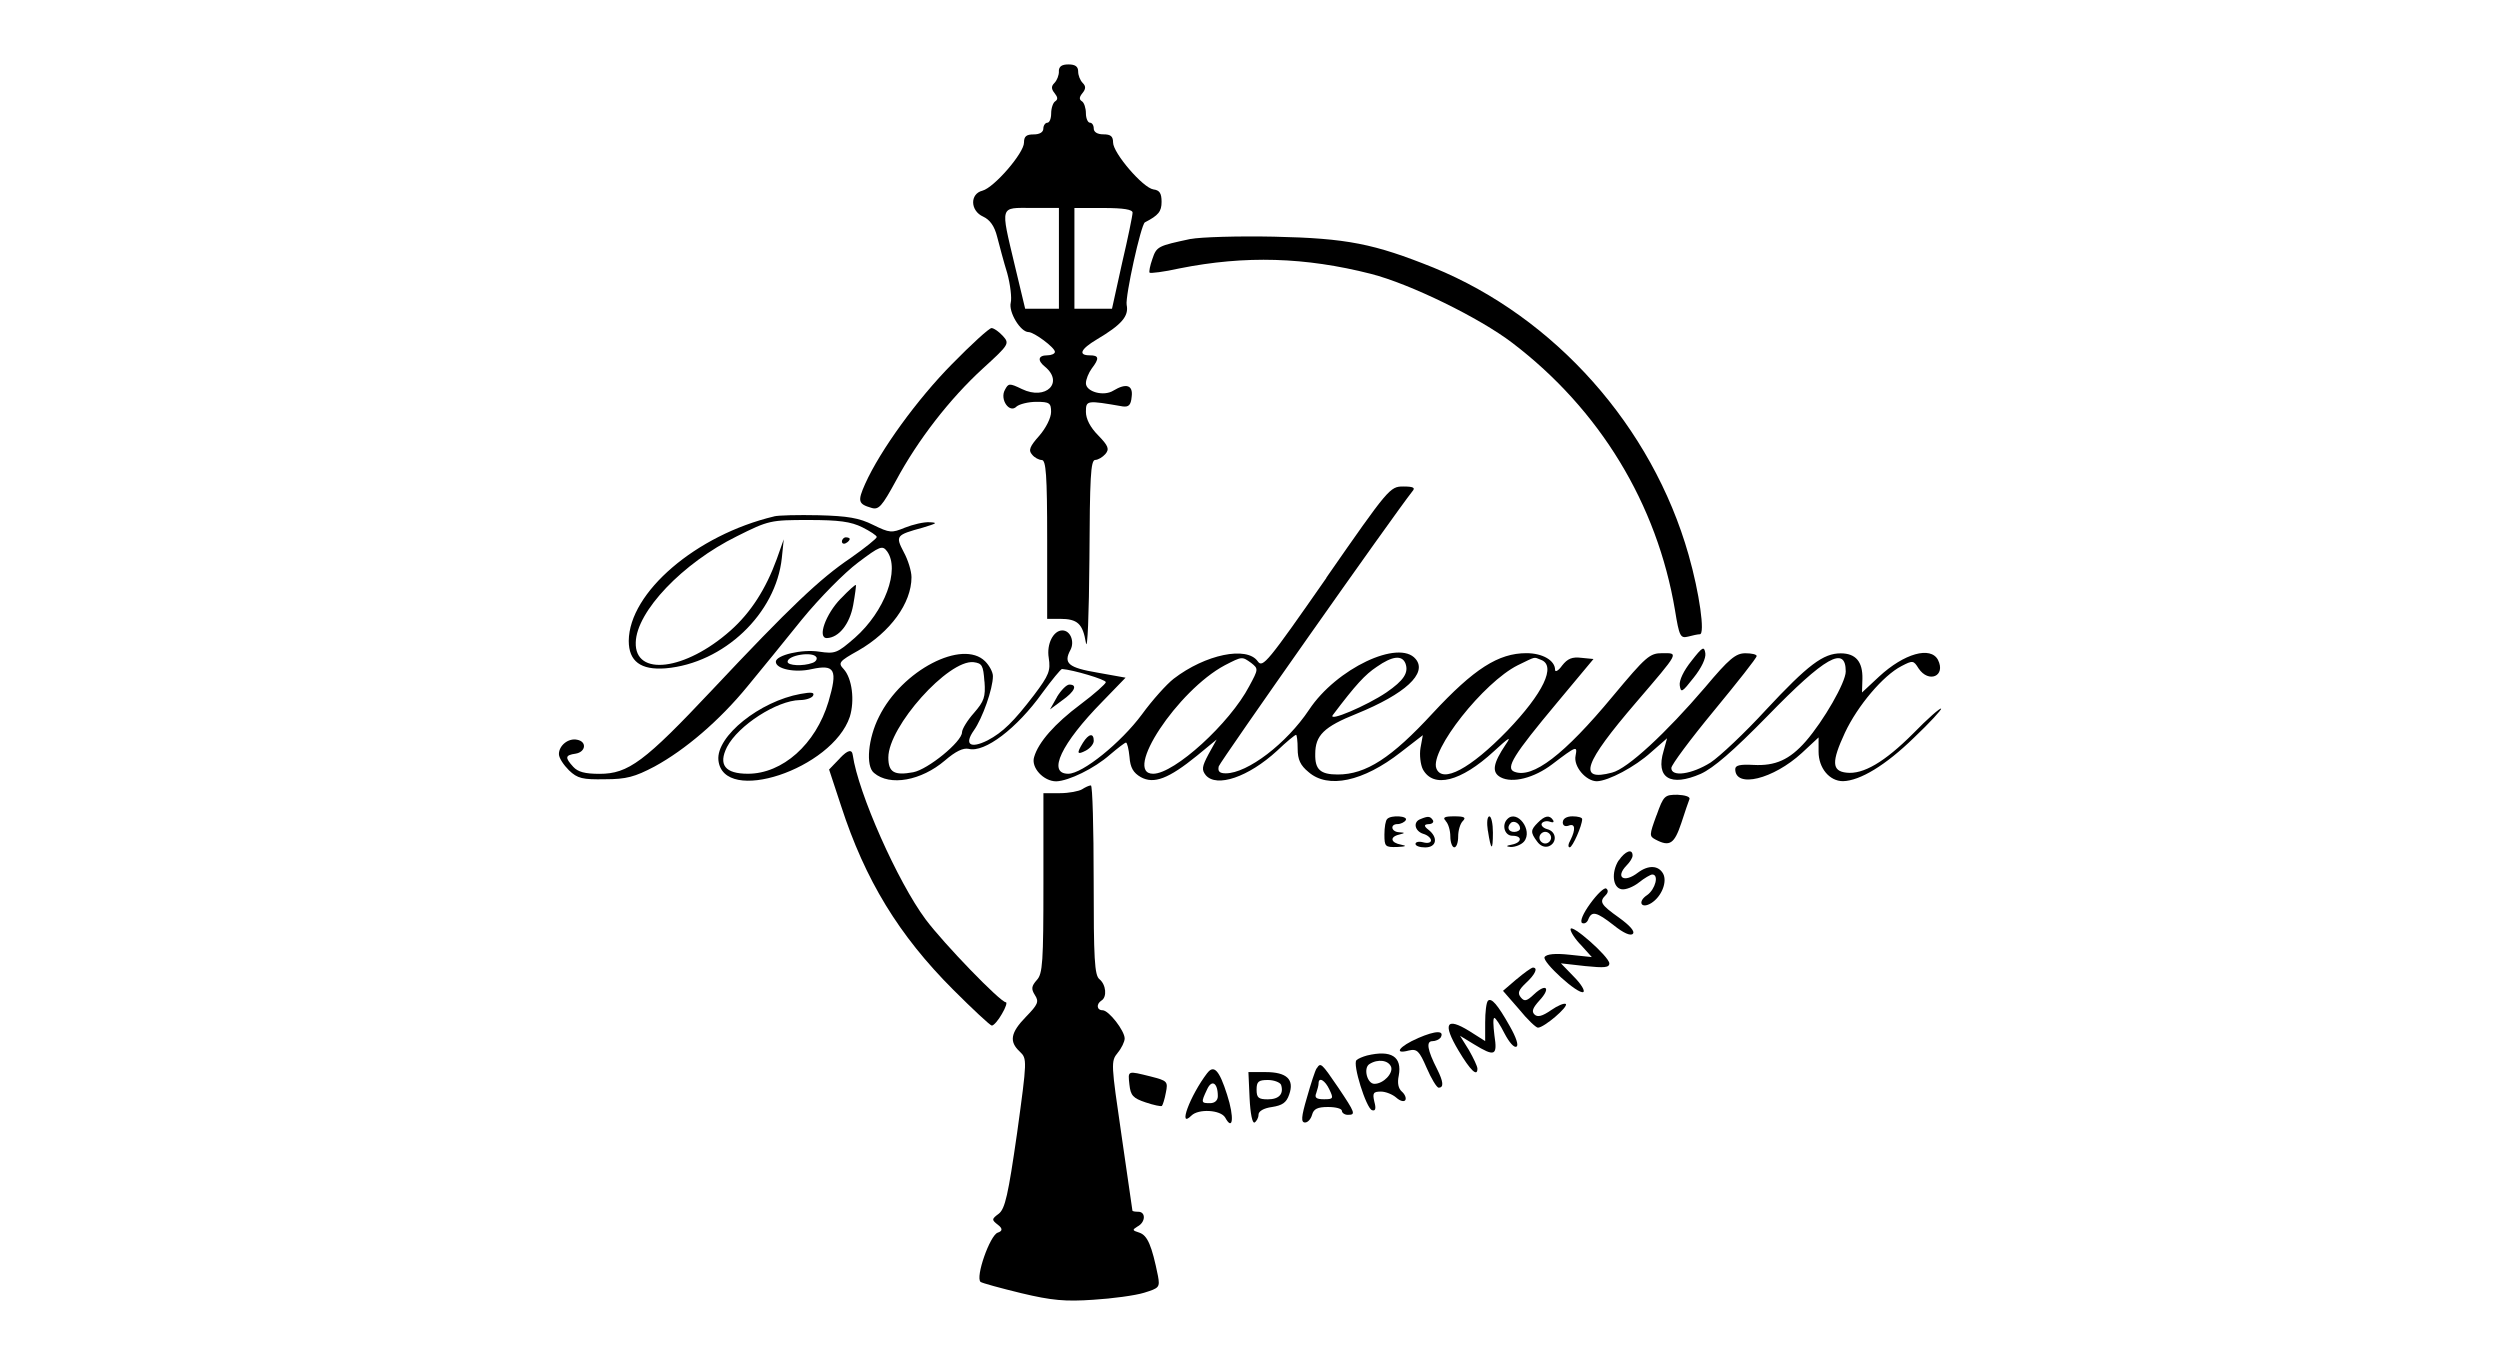
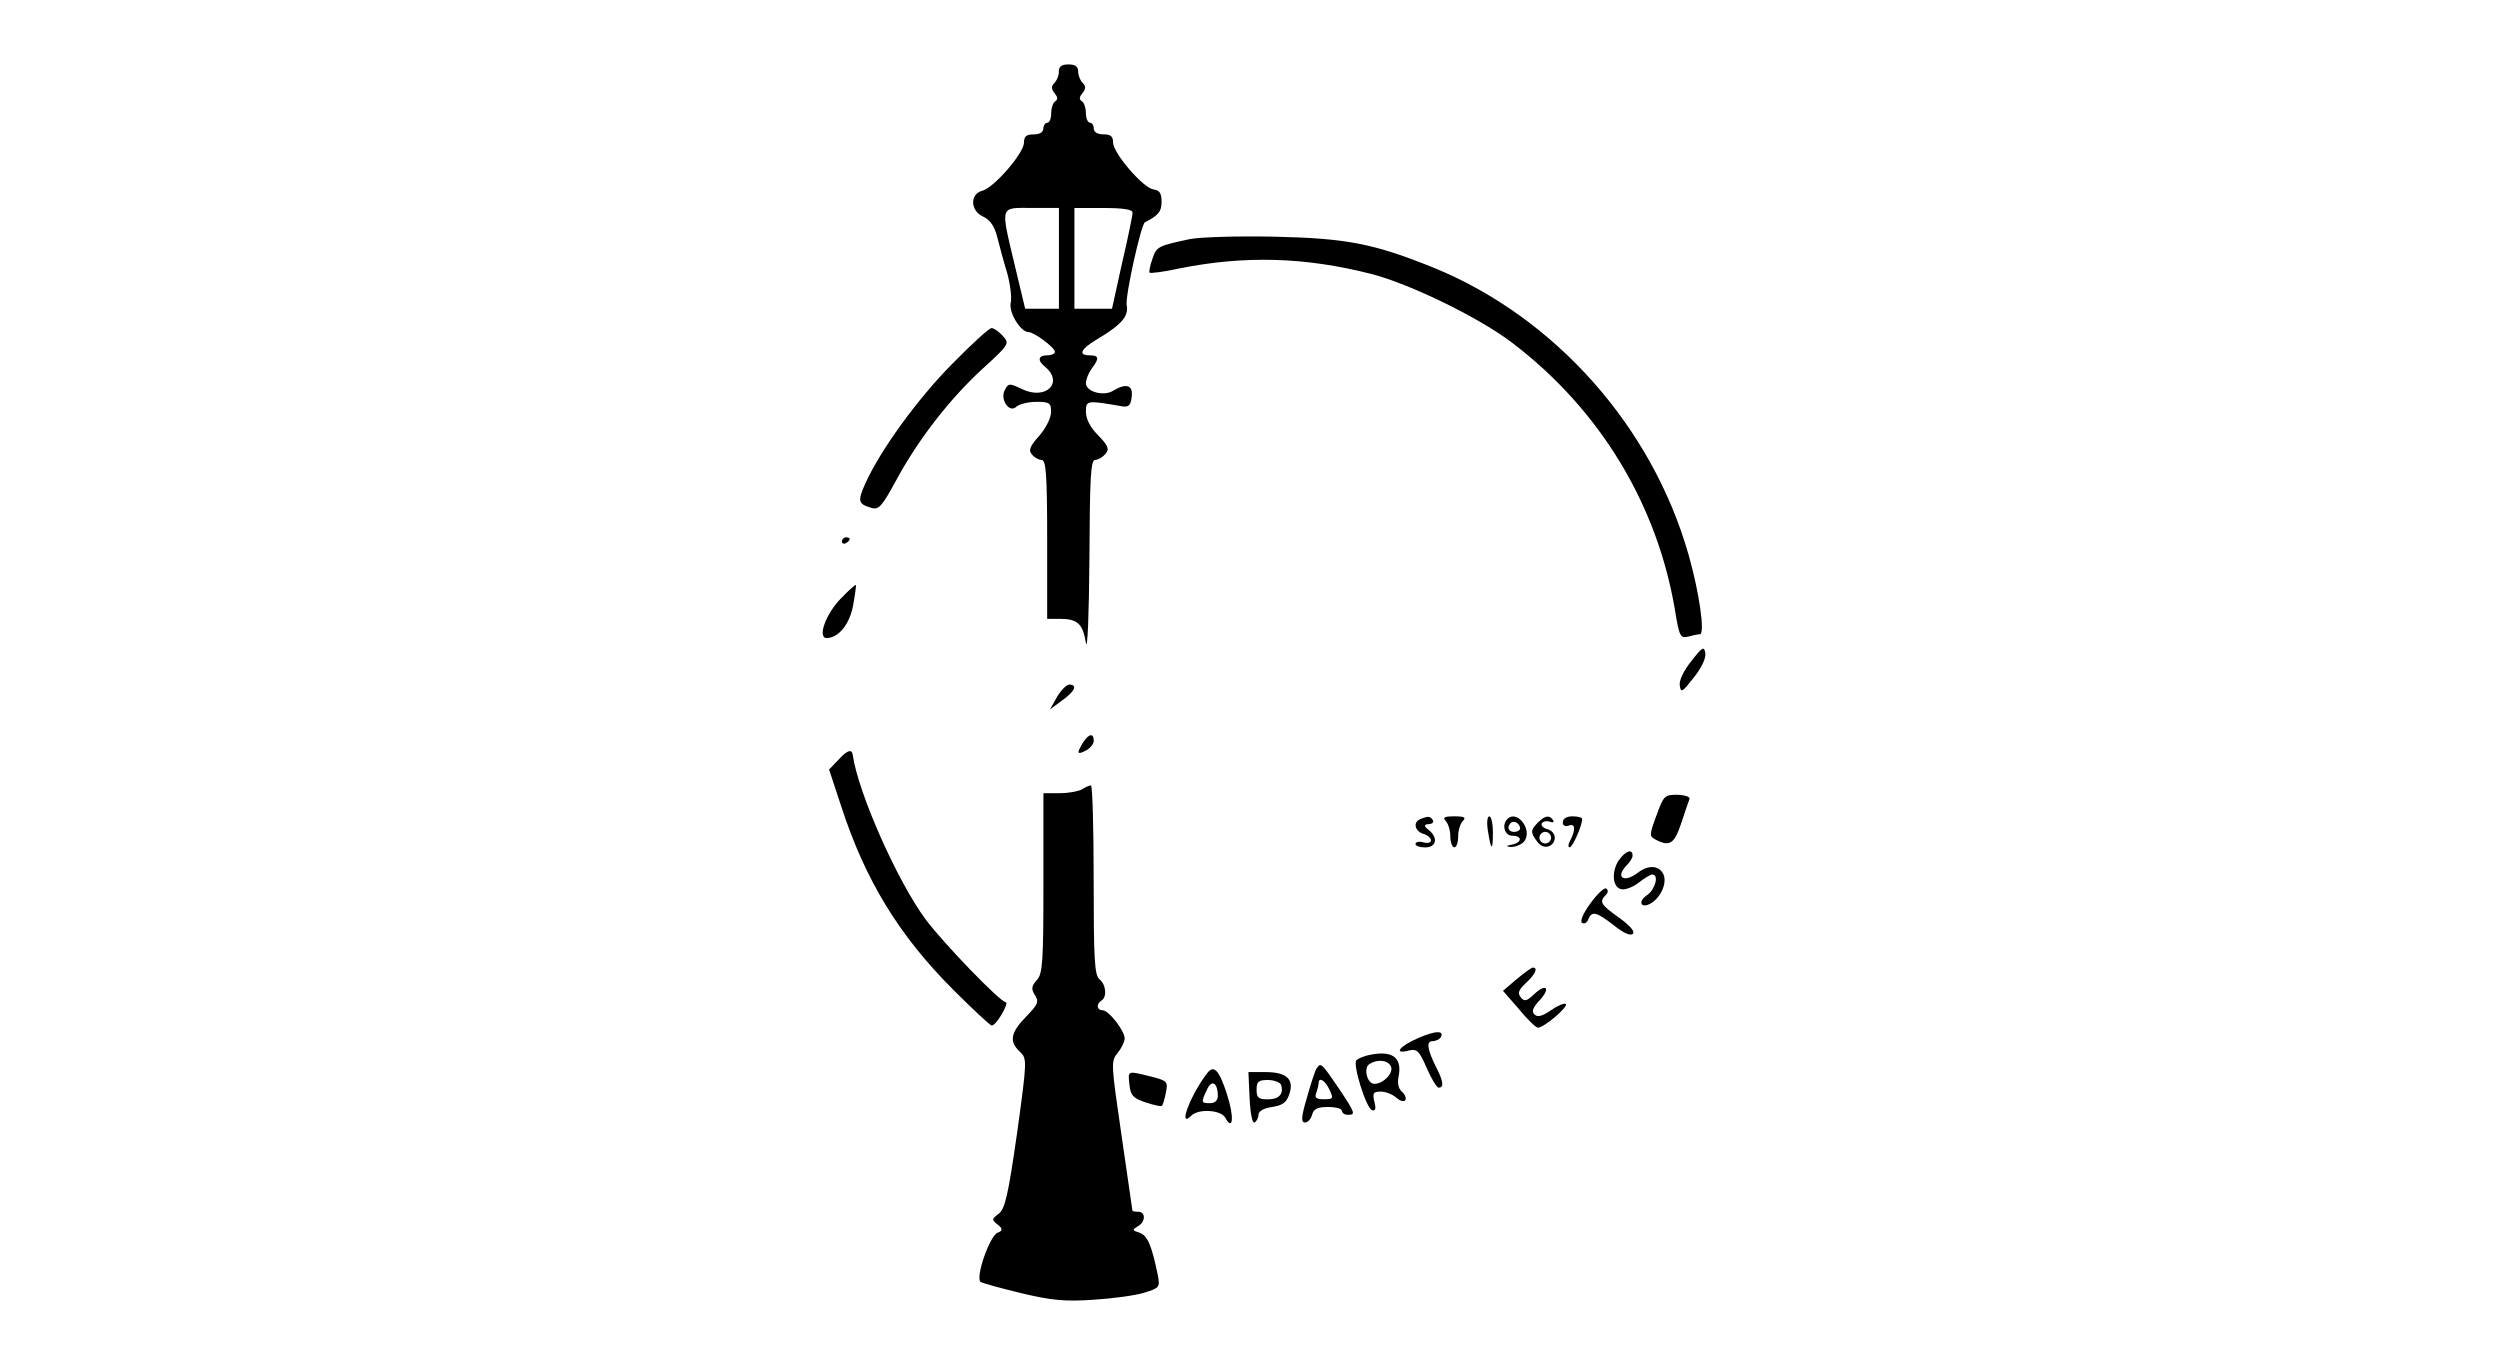
<svg xmlns="http://www.w3.org/2000/svg" id="logos" viewBox="0 0 300 163.8">
  <defs>
    <style>
      .cls-1 {
        fill-rule: evenodd;
        stroke-width: 0px;
      }
    </style>
  </defs>
  <path class="cls-1" d="M127.07,8.58c0,.47-.23,1.07-.56,1.4-.37.37-.37.7.05,1.21.37.47.42.74.05.98-.23.14-.47.79-.47,1.44,0,.6-.19,1.12-.47,1.12-.23,0-.47.33-.47.7,0,.42-.42.7-1.16.7-.88,0-1.16.23-1.16.98,0,1.26-3.58,5.39-4.98,5.77-1.53.37-1.49,2.42.09,3.12.79.37,1.35,1.12,1.67,2.42.28,1.07.79,3.02,1.21,4.37.37,1.35.56,2.98.42,3.53-.28,1.12,1.16,3.53,2.14,3.53.65,0,3.16,1.86,3.16,2.37,0,.23-.42.42-.93.42-1.07,0-1.21.6-.28,1.35,2.33,1.91.14,4.09-2.74,2.7-1.53-.74-1.63-.7-2.05.09-.65,1.16.56,2.88,1.4,2,.33-.28,1.4-.56,2.37-.56,1.58,0,1.77.14,1.77,1.21,0,.7-.6,1.91-1.4,2.84-1.16,1.3-1.35,1.77-.88,2.28.28.37.84.65,1.16.65.51,0,.65,1.77.65,9.53v9.53h1.53c2.14,0,2.74.6,3.12,2.88.19,1.07.37-3.39.42-10,.05-9.81.14-11.95.7-11.95.33,0,.88-.33,1.21-.7.51-.6.37-.98-.84-2.23-.98-.98-1.49-2-1.49-2.84,0-1.4.09-1.4,4.42-.65.7.09.98-.14,1.07-1.16.19-1.4-.65-1.67-2.19-.74-1.16.74-3.3.14-3.3-.88,0-.47.33-1.26.7-1.77.93-1.21.88-1.58-.23-1.58-1.44,0-1.12-.74.84-1.91,2.98-1.77,3.86-2.79,3.58-4.14-.19-.98,1.72-9.67,2.19-9.91,1.63-.84,2-1.3,2-2.46,0-1.02-.23-1.4-.98-1.49-1.26-.19-4.84-4.37-4.84-5.63,0-.74-.28-.98-1.16-.98-.74,0-1.16-.28-1.16-.7,0-.37-.19-.7-.47-.7-.23,0-.47-.51-.47-1.12,0-.65-.23-1.3-.47-1.44-.37-.23-.33-.51.05-.98.42-.51.42-.84.05-1.21-.33-.33-.56-.93-.56-1.4,0-.6-.37-.84-1.16-.84s-1.16.23-1.16.84ZM127.07,31v6.05h-4.05l-1.26-5.26c-1.72-7.25-1.81-6.84,2.05-6.84h3.26v6.05ZM135.91,25.51c0,.33-.56,3.07-1.26,6.05l-1.21,5.49h-4.51v-12.09h3.49c2.46,0,3.49.19,3.49.56Z" />
  <path class="cls-1" d="M142.88,28.67c-3.91.84-4.09.88-4.6,2.42-.28.79-.42,1.53-.33,1.63s1.72-.09,3.58-.51c7.91-1.58,15.11-1.35,22.97.65,4.74,1.21,13.07,5.3,16.97,8.28,10.51,8,17.39,19.35,19.53,32.09.51,3.16.65,3.39,1.58,3.16.51-.14,1.16-.28,1.4-.28.65,0-.05-4.98-1.35-9.53-4.37-15.39-16.04-28.51-30.6-34.46-7.16-2.88-10.37-3.53-19.16-3.72-4.32-.09-8.84.05-10,.28Z" />
  <path class="cls-1" d="M114.24,43.69c-4.14,4.19-8.6,10.32-10.42,14.37-.93,2.09-.84,2.42.74,2.88.88.28,1.26-.14,2.98-3.3,2.6-4.84,6.42-9.77,10.37-13.39,3.21-2.93,3.26-3.02,2.42-3.95-.47-.51-1.07-.93-1.35-.93s-2.42,1.95-4.74,4.32Z" />
-   <path class="cls-1" d="M159.16,69.36c-7.07,10.14-7.63,10.84-8.23,10-1.3-1.86-6.28-.84-10.09,2.09-.84.65-2.56,2.56-3.81,4.28-2.51,3.39-7.12,7.12-8.84,7.12-2.56,0-.84-3.63,4.09-8.65l2.79-2.88-3.35-.6c-3.53-.6-4.14-1.12-3.26-2.74.51-.98,0-2.33-.98-2.33-1.07,0-1.91,1.63-1.63,3.3.23,1.53.05,2.05-1.77,4.46-2.42,3.16-3.72,4.46-5.58,5.44-2.05,1.02-2.84.51-1.63-1.21,1.02-1.44,2.28-4.98,2.28-6.51,0-.47-.42-1.26-.93-1.77-2.7-2.7-10,1.07-12.74,6.65-1.3,2.56-1.63,5.91-.6,6.74,1.91,1.63,5.67.93,8.51-1.49,1.3-1.12,2.19-1.53,2.84-1.4,1.91.51,5.81-2.46,8.84-6.7,1.16-1.58,2.23-2.88,2.37-2.88,1.3.09,5.26,1.26,5.26,1.58,0,.19-1.35,1.4-3.02,2.65-3.12,2.33-5.07,4.56-5.58,6.32-.42,1.26,1.12,2.93,2.65,2.93,1.49-.05,4.56-1.53,6.46-3.21.93-.79,1.77-1.44,1.91-1.44s.33.79.42,1.72c.09,1.3.47,1.91,1.35,2.42,1.58.88,3.35.19,6.74-2.56l2.37-1.95-.98,1.77c-.79,1.49-.84,1.86-.33,2.51,1.3,1.53,5.12.23,8.56-2.93,1.12-1.07,2.14-1.91,2.28-1.91.09,0,.19.74.19,1.67,0,1.3.33,2,1.3,2.79,2.33,2.05,6.56,1.16,11.07-2.37l2.65-2.05-.28,1.53c-.14.84,0,2,.28,2.56,1.26,2.33,4.56,1.49,8.51-2.14,1.81-1.67,2.19-1.91,1.44-.84-1.53,2.28-1.72,3.35-.6,3.95,1.4.74,4,.09,6.19-1.58,2.93-2.23,3.02-2.23,2.79-1.02-.28,1.3,1.26,3.07,2.56,3.07,1.4-.05,4.56-1.72,6.51-3.49l1.91-1.67-.42,1.53c-.98,3.26.84,4.32,4.46,2.74,1.53-.7,3.86-2.7,8.05-6.98,6.88-7.07,9.35-8.46,9.35-5.3,0,1.3-2.65,5.91-4.79,8.37-1.95,2.23-3.67,2.98-6.28,2.84-1.63-.09-2.19.05-2.19.51,0,2.33,4.56,1.21,8-1.95l2-1.86v1.72c0,1.95,1.3,3.53,2.93,3.53,2.05-.05,5.12-1.91,8.51-5.21,1.91-1.81,3.35-3.39,3.26-3.49-.09-.14-1.63,1.21-3.35,2.98-3.44,3.44-6,4.93-8,4.7-1.77-.19-1.81-1.3-.19-4.79,1.53-3.26,4.6-6.88,6.79-8,1.35-.7,1.44-.7,2.05.28,1.21,1.81,3.3.93,2.33-1.02-.88-1.67-4.05-.79-7.07,2l-2.05,1.91.05-1.63c.05-2.05-.79-3.07-2.6-3.07-2.09,0-3.91,1.35-8.98,6.79-2.51,2.74-5.53,5.58-6.65,6.32-2.23,1.4-4.7,1.77-4.7.65,0-.37,2.28-3.44,5.12-6.88,2.79-3.39,5.12-6.32,5.12-6.56,0-.19-.6-.33-1.35-.33-1.16,0-1.95.65-4.84,4.09-4.65,5.44-9.3,9.77-11.16,10.23-4.19,1.12-3.39-1.12,2.88-8.42,5.26-6.14,5.12-5.91,3.16-5.91-1.53,0-1.95.37-5.95,5.16-5.86,7.07-9.63,9.91-11.81,9.07-1.12-.42-.09-2.05,5.07-8.23l4.42-5.3-1.44-.14c-1.12-.14-1.67.09-2.33.93-.42.6-.84.84-.84.51,0-1.12-1.49-2-3.44-2-3.35,0-6.28,1.86-11.25,7.21-4.93,5.35-8,7.35-11.39,7.35-2.09,0-2.74-.6-2.7-2.46,0-2.23,1.02-3.26,4.98-4.84,5.81-2.37,8.51-4.84,7.07-6.56-2-2.42-9.53,1.16-12.79,6.09-2.7,4.05-7.39,7.63-10,7.63-.74,0-.98-.23-.84-.84.19-.6,20.97-30.14,23.25-33.02.37-.42.09-.56-1.12-.56-1.58,0-1.77.23-9.21,10.93ZM150.14,79.55c.88.7.88.74-.23,2.79-2.33,4.46-8.98,10.51-11.53,10.51-3.67,0,2.93-10,8.6-13.02,2.09-1.07,2.05-1.07,3.16-.28ZM168.65,79.6c.42,1.12-.19,2.05-2.28,3.49-2.33,1.58-7.12,3.63-6.42,2.7,2.74-3.63,3.86-4.84,5.26-5.77,1.86-1.3,3.02-1.44,3.44-.42ZM184.92,79.18c1.86.7.28,4-4.05,8.51-4.42,4.56-7.81,6.37-8.51,4.51-.79-2.14,5.67-10.32,9.77-12.37,2.23-1.07,1.86-1.02,2.79-.65ZM118.14,81.78c.14,1.86-.05,2.37-1.26,3.77-.79.88-1.44,1.95-1.44,2.33,0,1.12-4.09,4.46-5.86,4.79-2.28.42-2.98,0-2.98-1.77,0-3.72,7.21-11.77,10.23-11.44,1.02.14,1.16.37,1.3,2.33Z" />
-   <path class="cls-1" d="M92.89,61.97c-9.35,2.23-17.39,9.12-17.44,14.93,0,2.46,1.44,3.53,4.42,3.3,6.98-.6,13.25-6.56,13.95-13.25l.23-2.23-.84,2.37c-1.3,3.58-3.12,6.42-5.53,8.56-5.44,4.84-11.53,5.58-11.39,1.44.09-3.72,5.63-9.53,12.14-12.74,3.81-1.91,4.05-1.95,8.6-1.95,3.63,0,5.07.19,6.46.88.93.47,1.72.98,1.72,1.16s-1.4,1.3-3.12,2.51c-3.72,2.51-7.25,5.86-16.65,15.86-8.09,8.6-10.05,10.05-13.49,10.05-1.77,0-2.6-.23-3.16-.84-1.02-1.12-.98-1.4.28-1.58,1.21-.19,1.4-1.44.19-1.67-1.07-.23-2.19.7-2.19,1.72,0,.47.56,1.3,1.21,1.95,1.02.98,1.63,1.12,4.32,1.07,2.56,0,3.58-.28,5.95-1.53,3.67-2,7.77-5.49,11.16-9.63,1.49-1.81,4.42-5.39,6.51-8,2.09-2.56,5.12-5.63,6.74-6.84,2.65-2,2.93-2.09,3.49-1.35,1.58,2.19-.28,7.21-3.86,10.37-2.14,1.86-2.37,1.95-4.28,1.67-2.05-.33-5.21.42-5.21,1.21,0,.88,2.33,1.35,4.32.88,2.79-.6,3.12.09,2,3.91-1.53,5.12-5.53,8.65-9.67,8.65-2.74,0-3.58-1.07-2.51-3.21,1.35-2.6,6-5.58,8.74-5.63.7,0,1.4-.23,1.58-.51.23-.42-.19-.47-1.49-.23-4.88.88-10.14,5.07-9.86,7.95.56,5.44,13.67,1.07,15.77-5.21.6-1.95.28-4.6-.74-5.72-.7-.74-.56-.93,1.77-2.23,3.81-2.19,6.37-5.67,6.37-8.79,0-.74-.42-2.09-.93-3.02-1.02-1.95-.93-2.05,2.28-2.93,1.67-.51,1.86-.6.84-.65-.7-.05-2.05.28-2.98.65-1.58.65-1.81.65-3.81-.33-1.67-.84-3.07-1.07-6.56-1.16-2.42-.05-4.84,0-5.35.14ZM97.96,78.85c.14.23-.05.56-.47.7-1.12.42-2.98.33-2.98-.14,0-.79,3.02-1.26,3.44-.56Z" />
  <path class="cls-1" d="M101.03,64.99c0,.23.23.33.47.19.28-.14.47-.37.47-.51,0-.09-.19-.19-.47-.19-.23,0-.47.23-.47.51Z" />
  <path class="cls-1" d="M100.89,71.83c-1.81,1.86-2.84,4.74-1.67,4.74,1.44-.05,2.74-1.67,3.16-3.95.23-1.26.37-2.37.33-2.42-.05-.09-.88.65-1.81,1.63Z" />
  <path class="cls-1" d="M202.97,79.32c-.93,1.16-1.49,2.33-1.4,2.93.14.93.28.84,1.67-.93.93-1.16,1.49-2.33,1.4-2.93-.14-.88-.33-.79-1.67.93Z" />
  <path class="cls-1" d="M126.84,83.64l-.84,1.49,1.44-1.07c1.53-1.07,1.91-1.91.88-1.91-.33,0-.98.65-1.49,1.49Z" />
  <path class="cls-1" d="M129.95,89.13c-.79,1.3-.7,1.49.37.93.51-.28.93-.79.93-1.16,0-.98-.6-.88-1.3.23Z" />
  <path class="cls-1" d="M100.84,90.94l-1.35,1.4,1.44,4.37c2.88,8.88,6.93,15.53,13.44,22.04,2.37,2.37,4.46,4.32,4.65,4.32.23,0,.79-.65,1.21-1.4.47-.79.65-1.4.47-1.4-.65,0-7.44-7.02-9.63-9.95-3.35-4.51-8.09-15.16-8.74-19.72q-.14-1.07-1.49.33Z" />
  <path class="cls-1" d="M129.86,94.71c-.37.23-1.58.47-2.65.47h-2v10.79c0,9.49-.09,10.88-.79,11.63-.65.74-.7,1.07-.23,1.81.51.79.37,1.12-1.07,2.6-1.86,1.91-2.05,2.98-.74,4.19.88.84.88.98-.33,9.77-1.07,7.44-1.44,9.07-2.19,9.67-.88.65-.88.74-.09,1.35q.84.65-.05.93c-.93.33-2.7,5.35-2.05,5.91.19.14,2.37.74,4.88,1.35,3.67.88,5.3,1.02,8.65.79,2.28-.14,5.02-.51,6.09-.84,1.81-.56,1.91-.65,1.67-2-.74-3.67-1.26-4.88-2.23-5.21-.88-.28-.88-.33-.23-.74.98-.51,1.02-1.77.09-1.77-.37,0-.7-.05-.7-.14,0-.05-.6-4.09-1.3-8.98-1.26-8.65-1.3-8.93-.47-9.95.47-.56.84-1.35.84-1.72,0-.93-1.91-3.39-2.65-3.39-.7,0-.79-.74-.14-1.16.7-.42.56-1.91-.23-2.56-.6-.47-.7-2.42-.7-11.91,0-6.23-.14-11.35-.33-11.35-.23,0-.7.23-1.07.47Z" />
  <path class="cls-1" d="M198.78,97.83c-.88,2.42-.88,2.51-.09,2.93,1.67.88,2.23.51,3.07-2,.42-1.3.88-2.65.98-2.88.09-.28-.56-.47-1.44-.51-1.53,0-1.67.09-2.51,2.46Z" />
-   <path class="cls-1" d="M166.46,98.29c-.19.14-.33.98-.33,1.86,0,1.44.09,1.53,1.53,1.49,1.07-.05,1.21-.14.47-.28-1.26-.23-1.4-.93-.23-1.21.74-.19.74-.23,0-.28-.98-.05-1.12-.98-.19-.98.37,0,.84-.23.98-.47.33-.51-1.77-.65-2.23-.14Z" />
  <path class="cls-1" d="M170.46,98.29c-.93.33-.7,1.44.33,1.77.51.14.93.51.93.79s-.42.37-.93.23-.93-.05-.93.19.51.42,1.16.42c1.4,0,1.58-1.21.37-2.14q-.79-.6,0-.65c.47,0,.7-.23.56-.47-.33-.51-.6-.51-1.49-.14Z" />
  <path class="cls-1" d="M173.48,98.52c.33.33.56,1.16.56,1.86s.23,1.3.47,1.3c.28,0,.47-.6.47-1.3s.23-1.53.56-1.86c.42-.42.19-.56-1.02-.56s-1.44.14-1.02.56Z" />
  <path class="cls-1" d="M178.55,99.69c.37,2.42.6,2.51.6.23,0-1.07-.19-1.95-.42-1.95-.28,0-.33.79-.19,1.72Z" />
  <path class="cls-1" d="M180.88,98.29c-.7.7-.33,2,.6,2,1.26,0,1.16.84-.09,1.07q-1.02.19-.09.28c.56,0,1.26-.28,1.58-.65,1.12-1.35-.84-3.91-2-2.7ZM182.41,99.41c0,.23-.33.42-.7.42-.7,0-.93-.56-.42-1.07.37-.37,1.12.05,1.12.65Z" />
  <path class="cls-1" d="M184.55,98.71c-.88.88-.93,1.16-.09,2.28.37.51.88.74,1.4.56,1.02-.42.93-1.77-.19-2.05-.51-.14-.79-.47-.65-.7s.6-.33.98-.19.51.05.37-.19c-.42-.65-.98-.56-1.81.28ZM186.13,100.52c0,.37-.33.7-.7.7s-.7-.33-.7-.7.33-.7.7-.7.7.33.7.7Z" />
  <path class="cls-1" d="M187.53,98.66c0,.42.28.56.7.42.79-.33.88.42.23,1.72-.28.47-.33.88-.09.88.33,0,1.49-2.6,1.49-3.39,0-.19-.51-.33-1.16-.33-.7,0-1.16.28-1.16.7Z" />
  <path class="cls-1" d="M194.22,103.27c-.88,1.44-.7,3.26.37,3.44.47.09,1.4-.28,2.05-.79.7-.56,1.44-.98,1.63-.98.84,0,.37,1.77-.6,2.46-1.21.79-.74,1.72.47.98,1.26-.79,1.95-2.56,1.44-3.53-.56-1.02-1.77-1.07-3.02-.14-1.67,1.3-2.79.6-1.35-.88.37-.37.7-.88.7-1.16,0-.88-.88-.56-1.67.6Z" />
  <path class="cls-1" d="M190.83,108.43c-.88,1.21-1.26,2.14-.98,2.33.28.14.6-.05.74-.42.42-1.07.98-.93,3.07.7,1.16.93,2,1.3,2.28,1.02s-.33-.98-1.67-1.95c-2.23-1.58-2.37-1.91-1.58-2.7.28-.28.33-.6.05-.79-.23-.14-1.07.65-1.91,1.81Z" />
-   <path class="cls-1" d="M188.46,111.5c0,.33.56,1.21,1.3,1.95l1.26,1.4-2.65-.28c-1.72-.19-2.79-.09-3.02.28-.33.56,4.05,4.56,4.65,4.19.23-.14-.28-.98-1.16-1.86l-1.53-1.58,2.93.33c2.28.23,2.88.19,2.88-.33-.05-.84-4.65-4.88-4.65-4.09Z" />
  <path class="cls-1" d="M181.99,117.5l-1.63,1.4,1.91,2.19c1.02,1.26,2.05,2.23,2.28,2.23.74,0,3.67-2.51,3.35-2.84-.19-.14-.98.19-1.77.74-1.07.74-1.63.88-2,.51s-.19-.79.6-1.67c1.4-1.49.84-2.14-.65-.74-.88.84-1.16.88-1.58.37s-.28-.88.6-1.72c1.16-1.07,1.49-1.86.84-1.86-.23.05-1.07.65-1.95,1.4Z" />
-   <path class="cls-1" d="M178.55,120.1c-.19.19-.33,1.35-.33,2.6v2.23l-1.91-1.21c-2.79-1.72-3.21-.88-1.3,2.33,1.44,2.42,2.28,3.21,2.28,2.19,0-.28-.47-1.26-1.02-2.23l-1.07-1.72,1.67,1.02c2.51,1.53,2.84,1.4,2.46-1.07-.14-1.16-.19-2.09,0-2.09.14,0,.7.84,1.21,1.86.56,1.07,1.16,1.77,1.44,1.58.28-.14-.05-1.12-.79-2.42-1.49-2.65-2.23-3.49-2.65-3.07Z" />
  <path class="cls-1" d="M170.18,124.57c-2.28.98-3.02,2-1.12,1.49.98-.23,1.26.05,2.14,2.09.56,1.3,1.21,2.37,1.44,2.37.65,0,.56-.74-.19-2.23-1.16-2.28-1.35-3.35-.56-3.35.37,0,.79-.19.98-.42.51-.88-.56-.88-2.7.05Z" />
  <path class="cls-1" d="M164.04,126.66c-.51.14-1.07.37-1.26.56-.51.42,1.16,5.77,1.86,6,.42.14.51-.19.28-1.02-.23-1.02-.14-1.21.79-1.21.56,0,1.4.33,1.86.74s.93.51,1.07.28-.05-.7-.42-1.02c-.42-.37-.56-1.02-.37-1.91.42-2.28-.88-3.12-3.81-2.42ZM166.93,128.01c.28.79-.93,2.05-2,2.05-.88,0-1.35-1.91-.6-2.37,1.02-.65,2.28-.47,2.6.33Z" />
  <path class="cls-1" d="M158,128.19c-.19.28-.7,1.86-1.16,3.49-.7,2.37-.74,3.02-.23,3.02.33,0,.7-.42.84-.93.19-.7.65-.93,1.91-.93.93,0,1.67.19,1.67.47,0,.23.33.47.7.47.98,0,.93-.19-1.16-3.3-2-2.93-2.09-3.02-2.56-2.28ZM159.53,130.75c.51,1.07.47,1.16-.65,1.16-.93,0-1.16-.19-.93-.74.14-.42.28-.93.28-1.16,0-.84.79-.37,1.3.74Z" />
  <path class="cls-1" d="M144.88,128.75c-2.09,2.74-3.58,6.79-1.91,5.12.84-.84,3.49-.7,4.05.23.93,1.72,1.12,0,.23-2.74-.93-2.93-1.58-3.63-2.37-2.6ZM146.14,131.54c0,.51-.37.84-.93.84-1.07,0-1.12-.05-.37-1.63.56-1.26,1.3-.84,1.3.79Z" />
  <path class="cls-1" d="M135.53,130.15c.14,1.3.42,1.63,1.95,2.14.98.33,1.86.51,1.95.42s.33-.79.47-1.58c.28-1.35.19-1.44-1.81-1.95-2.84-.7-2.74-.74-2.56.98Z" />
  <path class="cls-1" d="M149.95,131.77c.09,1.86.33,3.07.6,2.93.23-.14.47-.56.47-.93,0-.42.6-.79,1.63-.93,1.21-.19,1.72-.51,2.05-1.49.65-1.81-.28-2.7-2.84-2.7h-2.05l.14,3.12ZM153.72,130.15c.37,1.12-.23,1.77-1.58,1.77-1.12,0-1.35-.19-1.35-1.16s.23-1.16,1.35-1.16c.74,0,1.44.28,1.58.56Z" />
</svg>